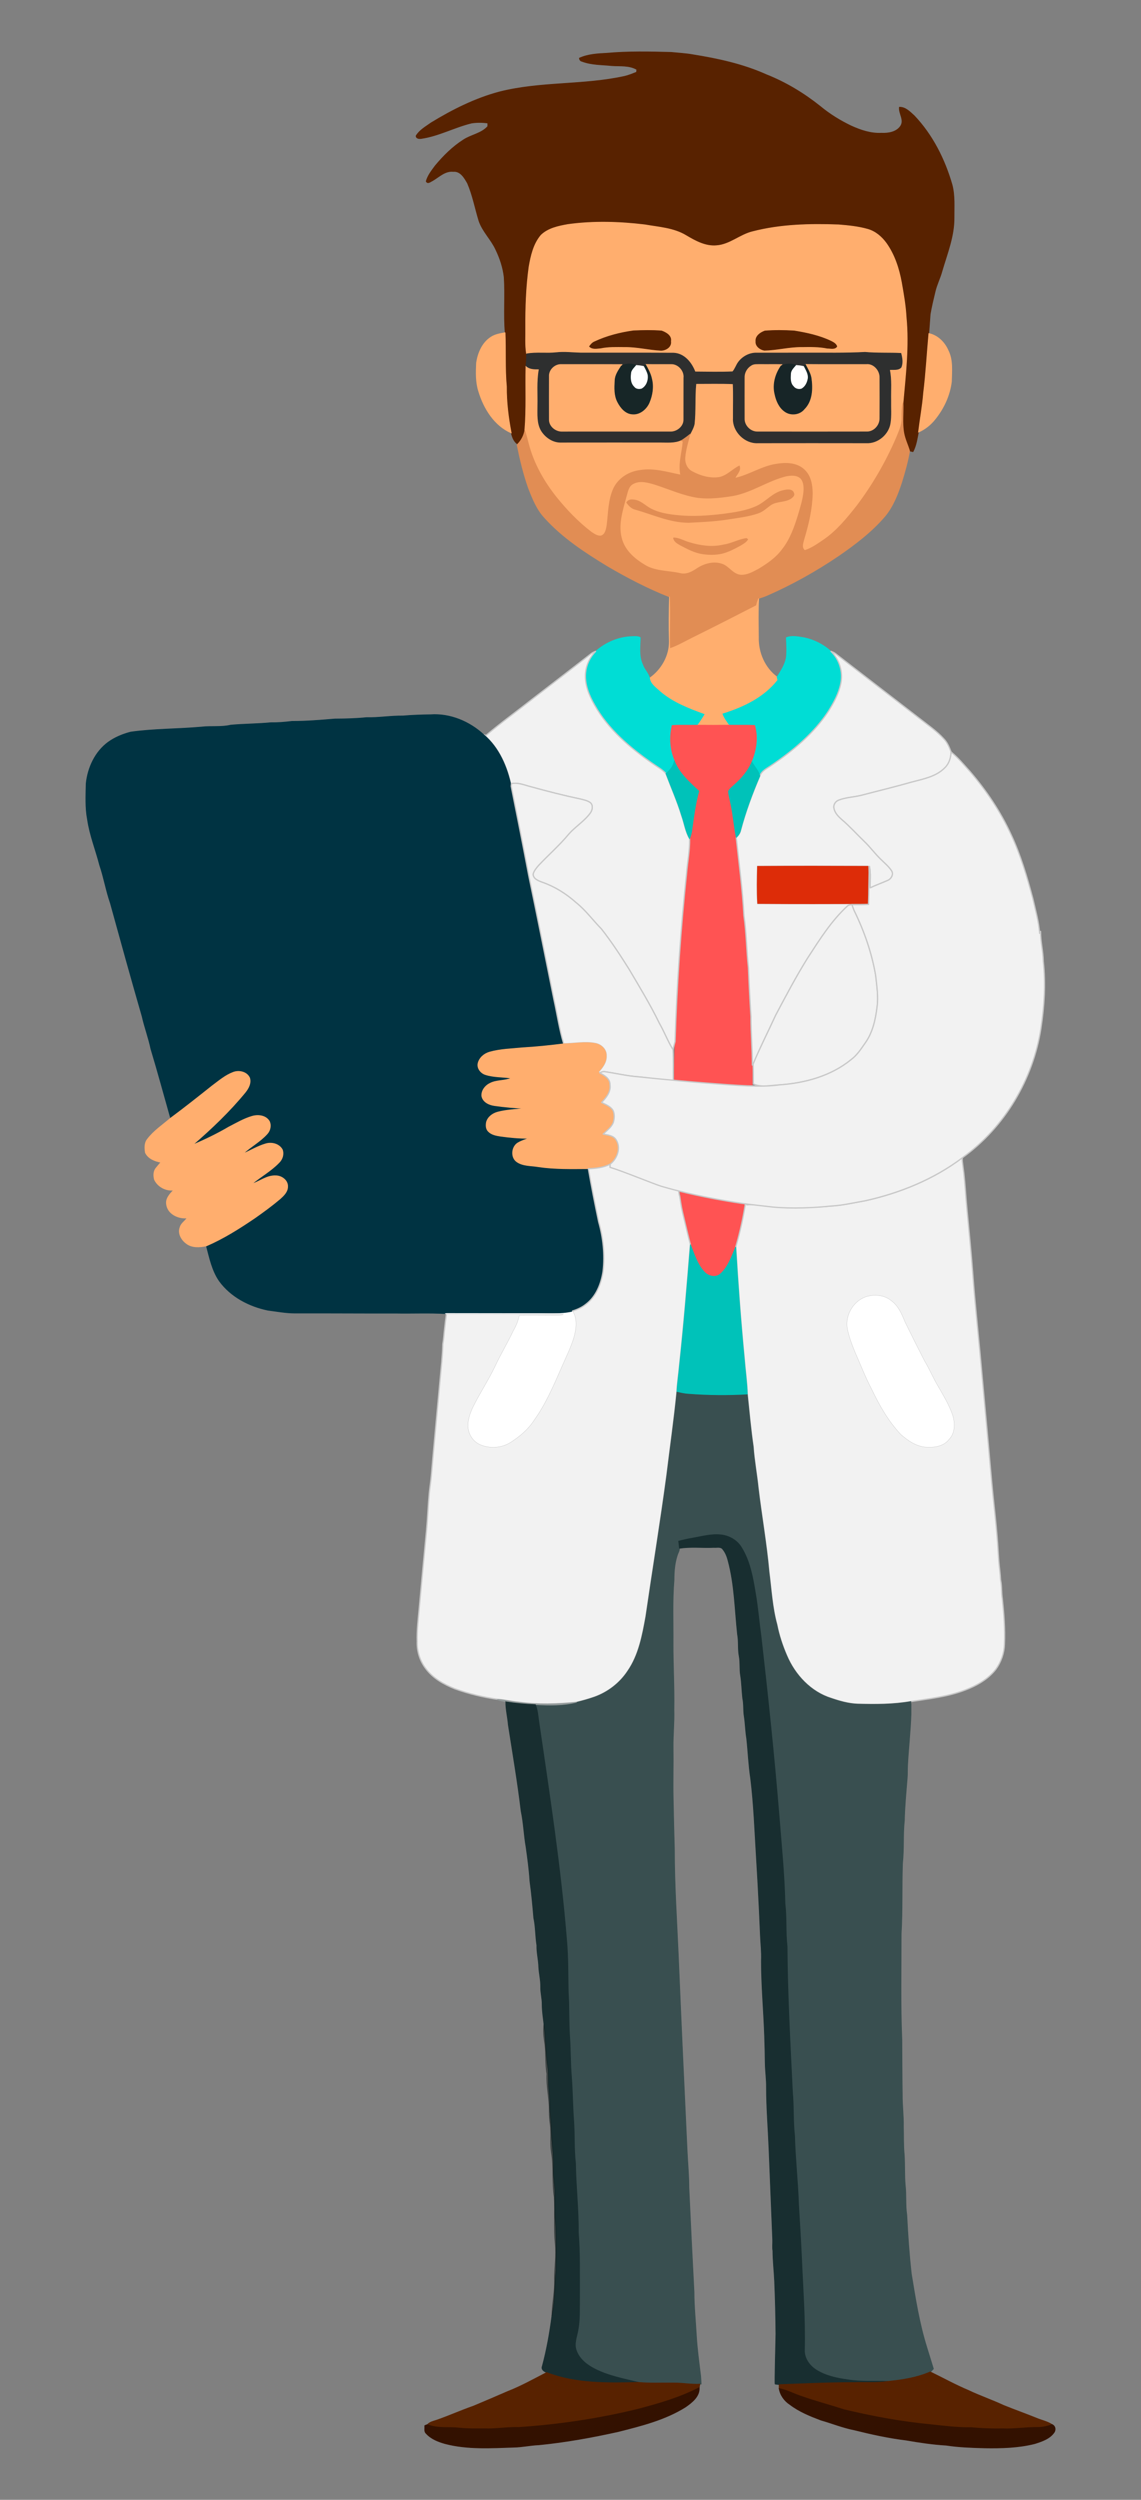
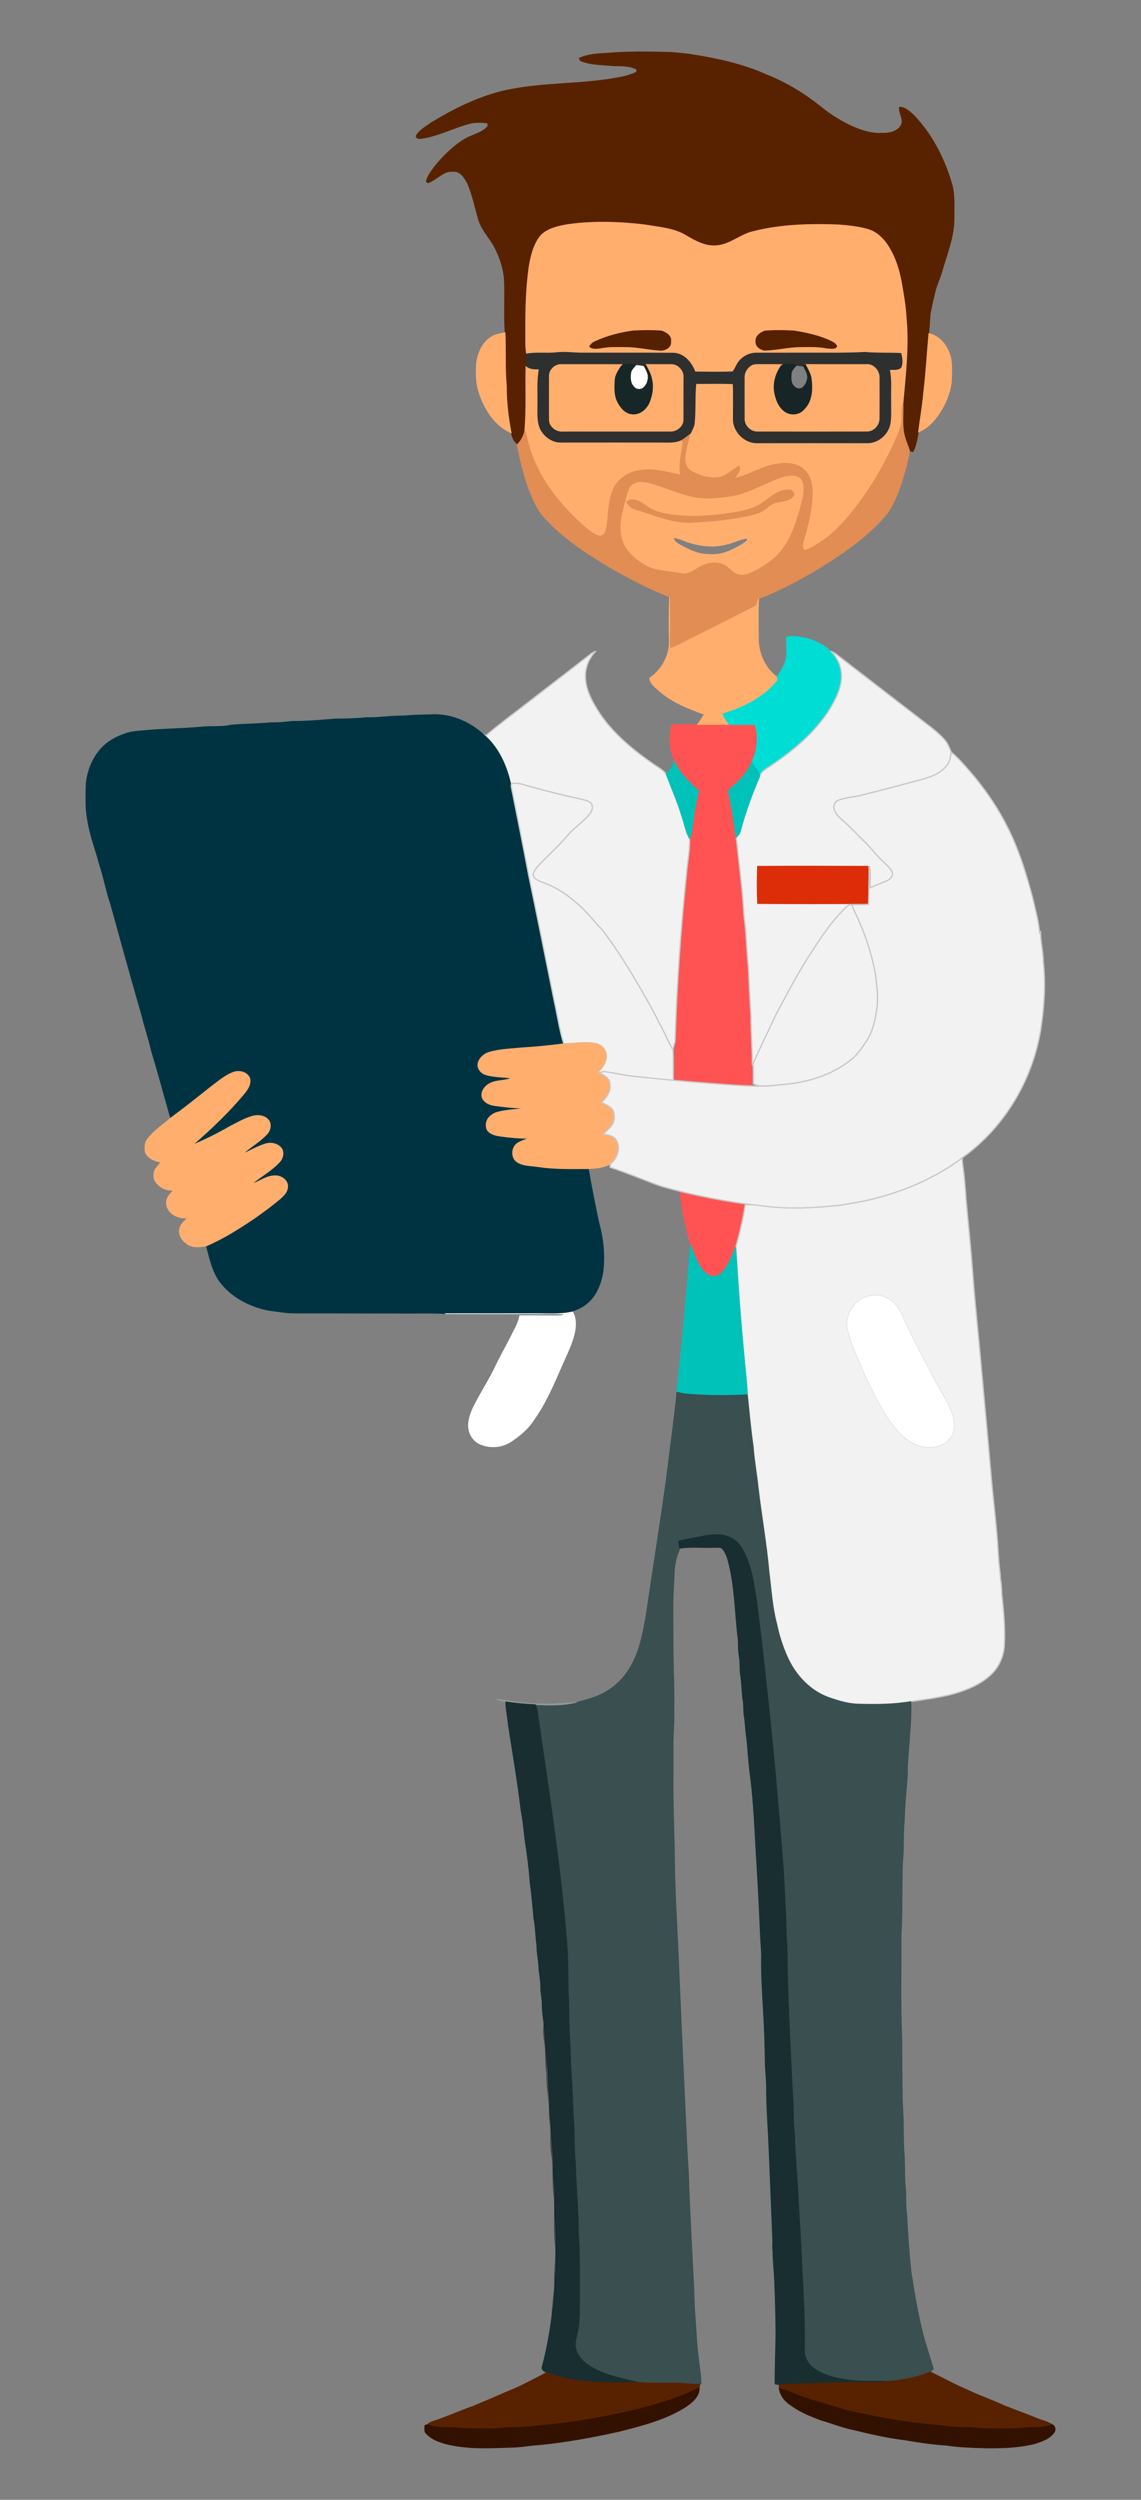
<svg xmlns="http://www.w3.org/2000/svg" xmlns:ns1="http://www.inkscape.org/namespaces/inkscape" xmlns:ns2="http://sodipodi.sourceforge.net/DTD/sodipodi-0.dtd" version="1.1" id="Layer_1" x="0px" y="0px" viewBox="-53 -32 906 1984" enable-background="new -53 -32 906 1984" xml:space="preserve" ns1:version="0.91 r13725" ns2:docname="Doctor-Holding-Clipboard fixed arm.svg">
  <rect x="-53" y="-32" width="906" height="1984" fill="#808080" stroke="none" />
  <defs id="defs103" />
  <ns2:namedview pagecolor="#ffffff" bordercolor="#666666" borderopacity="1" objecttolerance="10" gridtolerance="10" guidetolerance="10" ns1:pageopacity="0" ns1:pageshadow="2" ns1:window-width="1536" ns1:window-height="801" id="namedview101" showgrid="false" ns1:zoom="0.33644597" ns1:cx="-90.829549" ns1:cy="1187.4835" ns1:window-x="-8" ns1:window-y="-8" ns1:window-maximized="1" ns1:current-layer="Layer_1" />
  <path style="fill:#582200;stroke:#582200;stroke-width:0.5" ns1:connector-curvature="0" id="path5" d="m 428.866,10.236 c 16.97,-1.53 34.05,-1.16 51.07,-0.7 5.71,0.59 11.46,0.86 17.12,1.87 19.92,3.2 39.84,7.5 58.32,15.8 15.51,6.12 29.93,14.83 42.95,25.23 7.47,6.18 15.78,11.34 24.53,15.51 7.53,3.42 15.63,6.16 24.02,5.74 5.39,0.28 11.92,-0.8 15.17,-5.56 3.31,-4.89 -1.5,-9.9 -0.93,-15.05 4.89,-0.18 8.46,3.75 11.82,6.76 14.54,15.29 24.25,34.65 30.06,54.81 2.27,8.54 1.52,17.48 1.59,26.22 0.13,14.66 -5.52,28.43 -9.56,42.28 -1.49,5.55 -4.19,10.7 -5.5,16.32 -1.42,5.93 -2.86,11.87 -3.89,17.88 -0.39,5.1 -0.76,10.21 -1.11,15.32 -1.42,15.77 -2.28,31.61 -4.21,47.33 -0.82,10.4 -2.79,20.66 -4.02,31.01 -1.06,5.26 -1.75,10.71 -4.33,15.5 -0.67,-0.15 -2,-0.44 -2.67,-0.59 -1.45,-4.87 -3.78,-9.48 -4.64,-14.52 -1.36,-7.89 -0.21,-15.9 -0.57,-23.84 2,-22.49 4.66,-45.13 2.48,-67.71 -0.51,-9.32 -2.14,-18.54 -3.76,-27.72 -2.01,-10.99 -5.54,-21.92 -12.07,-31.09 -3.66,-5.06 -8.68,-9.37 -14.78,-11.09 -7.52,-2.13 -15.35,-2.9 -23.12,-3.53 -22.83,-0.84 -46.02,-0.3 -68.24,5.45 -10.06,2.44 -18.1,10.38 -28.66,11.1 -8.81,0.79 -16.82,-3.66 -24.12,-7.98 -9.87,-6 -21.67,-6.62 -32.76,-8.58 -20.26,-2.43 -40.88,-3.05 -61.14,-0.25 -7.49,1.34 -15.64,3.01 -21.29,8.49 -5.95,6.99 -8.04,16.32 -9.57,25.14 -2.22,15.93 -2.75,32.03 -2.67,48.1 0.14,7 -0.48,14.05 0.68,21 0.22,3.33 -0.27,6.65 -0.48,9.98 -0.39,16.9 0.52,33.86 -0.9,50.73 -0.77,4.14 -2.72,7.94 -5.69,10.92 -2.96,-2.04 -4.25,-5.51 -5.03,-8.87 -2.34,-12.11 -3.87,-24.42 -3.79,-36.77 -1.3,-14.26 -0.5,-28.59 -1.08,-42.88 -1.21,-14.63 0.16,-29.35 -0.79,-44 -0.87,-7.61 -3.31,-15 -6.64,-21.87 -3.65,-8.03 -10.44,-14.27 -13.34,-22.69 -3.08,-9.98 -4.97,-20.38 -9.12,-30.01 -2.42,-4.25 -5.61,-9.86 -11.32,-9.32 -6.52,-0.67 -11.29,4.34 -16.47,7.35 -1.63,0.72 -3.82,2.84 -5.03,0.43 1.27,-4.66 4.4,-8.52 7.21,-12.35 6.48,-7.77 13.75,-15.03 22.32,-20.5 6.18,-4.09 14.28,-5 19.39,-10.73 0.02,-0.89 0.01,-1.78 -0.03,-2.67 -4.29,-0.55 -8.68,-0.63 -12.95,0.07 -13.45,3.26 -25.82,10.15 -39.59,12.19 -1.73,0.28 -4.26,0.23 -4.39,-2.06 2.79,-4.64 7.74,-7.31 12.02,-10.39 16.98,-10.35 34.99,-19.4 54.29,-24.52 32.53,-8.27 66.58,-5.15 99.26,-12.35 3.29,-0.76 6.4,-2.07 9.53,-3.29 0.04,-0.54 0.12,-1.61 0.15,-2.15 -5.96,-3.47 -13.13,-2.57 -19.72,-3.01 -7.95,-0.84 -16.19,-0.55 -23.77,-3.45 -1.31,-0.22 -1.95,-1.31 -2.11,-2.53 6.82,-3.13 14.49,-3.53 21.87,-3.91 z" />
  <path style="fill:#ffae6e;stroke:#ffae6e;stroke-width:0.5" ns1:connector-curvature="0" id="path7" d="m 397.916,146.156 c 20.26,-2.8 40.88,-2.18 61.14,0.25 11.09,1.96 22.89,2.58 32.76,8.58 7.3,4.32 15.31,8.77 24.12,7.98 10.56,-0.72 18.6,-8.66 28.66,-11.1 22.22,-5.75 45.41,-6.29 68.24,-5.45 7.77,0.63 15.6,1.4 23.12,3.53 6.1,1.72 11.12,6.03 14.78,11.09 6.53,9.17 10.06,20.1 12.07,31.09 1.62,9.18 3.25,18.4 3.76,27.72 2.18,22.58 -0.48,45.22 -2.48,67.71 -1.03,4.05 -1,8.23 -0.93,12.37 0.17,5.62 -2.51,10.71 -4.5,15.8 -8.23,19.06 -18.72,37.15 -31.22,53.73 -7.9,9.98 -16.08,20.08 -26.74,27.26 -4.65,3.15 -9.29,6.47 -14.69,8.19 -3.01,-2.46 -1.26,-6.29 -0.51,-9.37 3.48,-11.59 6.28,-23.51 6.57,-35.66 -0.04,-6.68 -1.16,-14.1 -6.31,-18.88 -5.8,-5.75 -14.77,-5.9 -22.33,-4.62 -11.61,1.72 -21.5,8.77 -32.91,11.17 1.41,-3.14 5.03,-6.02 3.54,-9.76 -5.55,2.77 -9.88,7.98 -16.18,9.13 -7.39,1.04 -14.9,-1.16 -21.36,-4.67 -4.1,-2.1 -6.05,-6.9 -5.61,-11.34 0.5,-6.19 2.48,-12.14 3.88,-18.16 1.34,-2.67 2.9,-5.3 3.5,-8.26 1.15,-10.64 0.26,-21.4 1.33,-32.04 9.83,0.03 19.67,-0.25 29.49,0.17 0.44,9.1 0.07,18.21 0.15,27.32 -0.6,10.42 9.17,20.14 19.57,19.58 28.7,-0.05 57.4,-0.05 86.11,0 9.11,0.46 17.73,-6.95 18.97,-15.93 0.89,-5.86 0.31,-11.81 0.45,-17.7 -0.2,-8.17 0.69,-16.43 -1.03,-24.48 3.03,-0.37 7.01,0.64 9.22,-1.97 1.44,-3.49 0.76,-7.47 -0.18,-11.01 -9.5,-0.49 -19.01,0.04 -28.49,-0.84 -15.65,0.86 -31.33,0.48 -47,0.55 -13.01,-0.04 -26.03,0.1 -39.03,0.03 -5.63,-0.16 -11.1,2.75 -14.46,7.2 -1.8,2.4 -2.61,5.42 -4.61,7.68 -9.94,0.45 -19.92,0.17 -29.87,0.1 -2.75,-7.33 -8.62,-14.55 -17.02,-14.92 -24.67,-0.14 -49.34,-0.08 -74.01,-0.09 -6.34,-0.15 -12.68,-0.99 -19.01,-0.28 -7.91,0.92 -15.94,-0.45 -23.8,1.03 -1.16,-6.95 -0.54,-14 -0.68,-21 -0.08,-16.07 0.45,-32.17 2.67,-48.1 1.53,-8.82 3.62,-18.15 9.57,-25.14 5.65,-5.48 13.8,-7.15 21.29,-8.49 m 21.25,93.08 c -1.78,0.71 -3,2.21 -4.1,3.7 2.31,2.39 5.87,1.53 8.82,1.31 6.24,-1.3 12.64,-1.07 18.97,-1.02 9.77,-0.15 19.32,2.35 29.04,2.84 3.88,-0.04 8.37,-2.8 7.66,-7.22 0.82,-4.41 -3.72,-6.91 -7.2,-8.19 -7.44,-0.61 -14.95,-0.43 -22.41,-0.11 -10.58,1.48 -21.07,4.15 -30.78,8.69 m 135.24,-8.57 c -3.51,1.2 -7.64,4.02 -7.21,8.23 -0.4,3.76 3.34,6.53 6.7,7.1 10.05,-0.19 19.91,-2.91 29.99,-2.77 6.67,-0.11 13.39,-0.2 19.96,1.13 2.47,-0.04 6.08,1.11 7.64,-1.42 -0.67,-2.08 -2.75,-3.16 -4.55,-4.1 -9.21,-4.42 -19.3,-6.57 -29.33,-8.21 -7.71,-0.47 -15.5,-0.56 -23.2,0.04 z" />
  <path style="fill:#562100;stroke:#562100;stroke-width:0.5" ns1:connector-curvature="0" id="path9" d="m 419.166,239.236 c 9.71,-4.54 20.2,-7.21 30.78,-8.69 7.46,-0.32 14.97,-0.5 22.41,0.11 3.48,1.28 8.02,3.78 7.2,8.19 0.71,4.42 -3.78,7.18 -7.66,7.22 -9.72,-0.49 -19.27,-2.99 -29.04,-2.84 -6.33,-0.05 -12.73,-0.28 -18.97,1.02 -2.95,0.22 -6.51,1.08 -8.82,-1.31 1.1,-1.49 2.32,-2.99 4.1,-3.7 z" />
  <path style="fill:#562100;stroke:#562100;stroke-width:0.5" ns1:connector-curvature="0" id="path11" d="m 554.406,230.666 c 7.7,-0.6 15.49,-0.51 23.2,-0.04 10.03,1.64 20.12,3.79 29.33,8.21 1.8,0.94 3.88,2.02 4.55,4.1 -1.56,2.53 -5.17,1.38 -7.64,1.42 -6.57,-1.33 -13.29,-1.24 -19.96,-1.13 -10.08,-0.14 -19.94,2.58 -29.99,2.77 -3.36,-0.57 -7.1,-3.34 -6.7,-7.1 -0.43,-4.21 3.7,-7.03 7.21,-8.23 z" />
  <path style="fill:#ffae6e;stroke:#ffae6e;stroke-width:0.5" ns1:connector-curvature="0" id="path13" d="m 348.096,231.996 c 0.58,14.29 -0.22,28.62 1.08,42.88 -0.08,12.35 1.45,24.66 3.79,36.77 -13.4,-5.88 -21.73,-19.34 -25.84,-32.89 -2.41,-7.38 -2.13,-15.23 -1.78,-22.88 1.17,-7.75 4.6,-15.84 11.41,-20.25 3.35,-2.3 7.45,-2.86 11.34,-3.63 z" />
  <path style="fill:#ffae6e;stroke:#ffae6e;stroke-width:0.5" ns1:connector-curvature="0" id="path15" d="m 680.316,279.996 c 1.93,-15.72 2.79,-31.56 4.21,-47.33 7.04,1.5 12.49,6.98 15.32,13.42 3.9,7.66 2.81,16.5 2.67,24.78 -1.32,10.9 -6.11,21.28 -13,29.79 -3.47,4.46 -8.05,8.05 -13.22,10.35 1.23,-10.35 3.2,-20.61 4.02,-31.01 z" />
  <path style="fill:#2e2f2f;stroke:#2e2f2f;stroke-width:0.5" ns1:connector-curvature="0" id="path17" d="m 365.066,248.886 c 7.86,-1.48 15.89,-0.11 23.8,-1.03 6.33,-0.71 12.67,0.13 19.01,0.28 24.67,0.01 49.34,-0.05 74.01,0.09 8.4,0.37 14.27,7.59 17.02,14.92 9.95,0.07 19.93,0.35 29.87,-0.1 2,-2.26 2.81,-5.28 4.61,-7.68 3.36,-4.45 8.83,-7.36 14.46,-7.2 13,0.07 26.02,-0.07 39.03,-0.03 15.67,-0.07 31.35,0.31 47,-0.55 9.48,0.88 18.99,0.35 28.49,0.84 0.94,3.54 1.62,7.52 0.18,11.01 -2.21,2.61 -6.19,1.6 -9.22,1.97 1.72,8.05 0.83,16.31 1.03,24.48 -0.14,5.89 0.44,11.84 -0.45,17.7 -1.24,8.98 -9.86,16.39 -18.97,15.93 -28.71,-0.05 -57.41,-0.05 -86.11,0 -10.4,0.56 -20.17,-9.16 -19.57,-19.58 -0.08,-9.11 0.29,-18.22 -0.15,-27.32 -9.82,-0.42 -19.66,-0.14 -29.49,-0.17 -1.07,10.64 -0.18,21.4 -1.33,32.04 -0.6,2.96 -2.16,5.59 -3.5,8.26 -2.16,1.77 -4.42,3.43 -6.78,4.92 -5.37,2.53 -11.39,1.76 -17.13,1.82 -26.02,0 -52.05,-0.03 -78.07,0.02 -6.63,0.3 -12.83,-3.8 -16.28,-9.26 -3.71,-6.11 -2.99,-13.52 -3.01,-20.36 0.22,-9.49 -0.67,-19.07 1.01,-28.48 -3.5,0.02 -7.22,0 -9.94,-2.54 0.21,-3.33 0.7,-6.65 0.48,-9.98 m 18.1,17.98 c -0.04,11.35 -0.05,22.7 0,34.05 -0.15,5.5 5.41,9.77 10.68,9.36 28.35,0.01 56.71,0.02 85.05,-0.01 5.22,0.34 10.73,-3.92 10.57,-9.36 0.04,-11.02 -0.03,-22.04 0.03,-33.06 0.62,-5.32 -4.22,-10.76 -9.59,-10.56 -6.8,-0.07 -13.6,0.05 -20.4,-0.07 -0.49,0.52 -0.97,1.05 -1.45,1.58 -1.89,-0.44 -3.82,-0.66 -5.75,-0.8 -3.69,-1.67 -8.49,-1.62 -11.98,0.54 0.14,-0.31 0.44,-0.93 0.58,-1.24 -16.02,-0.05 -32.05,-0.02 -48.07,-0.01 -5.16,-0.31 -10.04,4.35 -9.67,9.58 m 160.3,-8.38 c -3.15,1.98 -5.15,5.62 -4.97,9.36 -0.01,10.69 -0.03,21.39 0.01,32.08 -0.31,5.59 4.74,10.64 10.34,10.33 28.69,0.03 57.38,0.06 86.07,-0.01 5.61,0.3 10.34,-4.81 10.22,-10.31 0.08,-10.69 0.05,-21.4 0.01,-32.09 0.27,-5.46 -4.54,-11.14 -10.2,-10.58 -16.16,-0.02 -32.32,0.09 -48.47,-0.06 -0.47,0.54 -0.93,1.08 -1.39,1.63 -1.9,-0.5 -3.85,-0.7 -5.79,-0.84 -3.75,-1.78 -8.42,-1.38 -12.09,0.39 0.17,-0.27 0.51,-0.8 0.68,-1.06 -5.68,-0.16 -11.36,0.01 -17.03,-0.08 -2.48,0.11 -5.26,-0.34 -7.39,1.24 z" />
  <path style="fill:#ffae6e;stroke:#ffae6e;stroke-width:0.5" ns1:connector-curvature="0" id="path19" d="m 383.166,266.866 c -0.37,-5.23 4.51,-9.89 9.67,-9.58 16.02,-0.01 32.05,-0.04 48.07,0.01 -0.14,0.31 -0.44,0.93 -0.58,1.24 -2.23,3.48 -4.82,7.05 -4.98,11.35 -0.32,5.81 -0.69,12.03 2.19,17.33 2.29,4.4 6.09,9 11.4,9.37 5.92,0.66 11.21,-3.77 13.5,-8.93 2.56,-5.96 3.62,-12.75 1.98,-19.1 -0.85,-4.08 -2.91,-7.74 -4.91,-11.34 6.8,0.12 13.6,0 20.4,0.07 5.37,-0.2 10.21,5.24 9.59,10.56 -0.06,11.02 0.01,22.04 -0.03,33.06 0.16,5.44 -5.35,9.7 -10.57,9.36 -28.34,0.03 -56.7,0.02 -85.05,0.01 -5.27,0.41 -10.83,-3.86 -10.68,-9.36 -0.05,-11.35 -0.04,-22.7 0,-34.05 z" />
  <path style="fill:#172627;stroke:#172627;stroke-width:0.5" ns1:connector-curvature="0" id="path21" d="m 440.326,258.536 c 3.49,-2.16 8.29,-2.21 11.98,-0.54 -1.38,1.67 -3.09,3.21 -3.82,5.31 -0.64,3.92 -0.78,8.6 2.38,11.55 1.25,1.71 3.52,1.82 5.42,1.37 3.65,-1.92 5.27,-6.41 4.8,-10.34 -0.48,-2.56 -1.85,-4.81 -3.03,-7.09 0.48,-0.53 0.96,-1.06 1.45,-1.58 2,3.6 4.06,7.26 4.91,11.34 1.64,6.35 0.58,13.14 -1.98,19.1 -2.29,5.16 -7.58,9.59 -13.5,8.93 -5.31,-0.37 -9.11,-4.97 -11.4,-9.37 -2.88,-5.3 -2.51,-11.52 -2.19,-17.33 0.16,-4.3 2.75,-7.87 4.98,-11.35 z" />
  <path style="fill:#ffae6e;stroke:#ffae6e;stroke-width:0.5" ns1:connector-curvature="0" id="path23" d="m 543.466,258.486 c 2.13,-1.58 4.91,-1.13 7.39,-1.24 5.67,0.09 11.35,-0.08 17.03,0.08 -0.17,0.26 -0.51,0.79 -0.68,1.06 -4.42,6.35 -6.78,14.48 -4.97,22.14 1.07,5.31 3.36,10.85 7.95,14.04 4.65,3.37 11.78,2.62 15.4,-1.95 6.46,-6.43 6.69,-16.25 5.49,-24.71 -0.72,-3.87 -2.84,-7.25 -4.6,-10.7 16.15,0.15 32.31,0.04 48.47,0.06 5.66,-0.56 10.47,5.12 10.2,10.58 0.04,10.69 0.07,21.4 -0.01,32.09 0.12,5.5 -4.61,10.61 -10.22,10.31 -28.69,0.07 -57.38,0.04 -86.07,0.01 -5.6,0.31 -10.65,-4.74 -10.34,-10.33 -0.04,-10.69 -0.02,-21.39 -0.01,-32.08 -0.18,-3.74 1.82,-7.38 4.97,-9.36 z" />
  <path style="fill:#172527;stroke:#172527;stroke-width:0.5" ns1:connector-curvature="0" id="path25" d="m 567.206,258.386 c 3.67,-1.77 8.34,-2.17 12.09,-0.39 -1.72,2.06 -4.07,4.08 -4.04,7 -0.16,3.2 -0.42,6.97 2.11,9.41 1.35,1.86 3.75,2.44 5.92,1.83 2.99,-1.66 4.51,-5.08 4.94,-8.34 0.21,-3.32 -1.76,-6.2 -3.14,-9.06 0.46,-0.55 0.92,-1.09 1.39,-1.63 1.76,3.45 3.88,6.83 4.6,10.7 1.2,8.46 0.97,18.28 -5.49,24.71 -3.62,4.57 -10.75,5.32 -15.4,1.95 -4.59,-3.19 -6.88,-8.73 -7.95,-14.04 -1.81,-7.66 0.55,-15.79 4.97,-22.14 z" />
  <path style="fill:#ffffff;stroke:#ffffff;stroke-width:0.5" ns1:connector-curvature="0" id="path27" d="m 452.306,257.996 c 1.93,0.14 3.86,0.36 5.75,0.8 1.18,2.28 2.55,4.53 3.03,7.09 0.47,3.93 -1.15,8.42 -4.8,10.34 -1.9,0.45 -4.17,0.34 -5.42,-1.37 -3.16,-2.95 -3.02,-7.63 -2.38,-11.55 0.73,-2.1 2.44,-3.64 3.82,-5.31 z" />
-   <path style="fill:#ffffff;stroke:#ffffff;stroke-width:0.5" ns1:connector-curvature="0" id="path29" d="m 579.296,257.996 c 1.94,0.14 3.89,0.34 5.79,0.84 1.38,2.86 3.35,5.74 3.14,9.06 -0.43,3.26 -1.95,6.68 -4.94,8.34 -2.17,0.61 -4.57,0.03 -5.92,-1.83 -2.53,-2.44 -2.27,-6.21 -2.11,-9.41 -0.03,-2.92 2.32,-4.94 4.04,-7 z" />
  <path style="fill:#ffae6e;stroke:#ffae6e;stroke-width:0.5" ns1:connector-curvature="0" id="path31" d="m 363.686,309.596 c 1.42,-16.87 0.51,-33.83 0.9,-50.73 2.72,2.54 6.44,2.56 9.94,2.54 -1.68,9.41 -0.79,18.99 -1.01,28.48 0.02,6.84 -0.7,14.25 3.01,20.36 3.45,5.46 9.65,9.56 16.28,9.26 26.02,-0.05 52.05,-0.02 78.07,-0.02 5.74,-0.06 11.76,0.71 17.13,-1.82 0.34,0.16 1.02,0.47 1.36,0.62 -0.67,8.91 -3.8,17.7 -1.89,26.7 -10.6,-2.14 -21.32,-5.49 -32.25,-3.67 -8.65,1.02 -16.92,6.13 -20.83,14.04 -4.36,9.23 -4.17,19.63 -5.43,29.55 -0.56,3.09 -1.15,7.22 -4.6,8.38 -2.94,0.5 -5.59,-1.47 -7.92,-3 -10.33,-7.88 -19.38,-17.33 -27.54,-27.42 -10.07,-12.58 -18.23,-26.95 -22.28,-42.64 -0.87,-3.57 -1.87,-7.11 -2.94,-10.63 z" />
  <path style="fill:#e18d54;stroke:#e18d54;stroke-width:0.5" ns1:connector-curvature="0" id="path33" d="m 663.156,299.926 c -0.07,-4.14 -0.1,-8.32 0.93,-12.37 0.36,7.94 -0.79,15.95 0.57,23.84 0.86,5.04 3.19,9.65 4.64,14.52 -1.43,8.38 -3.76,16.66 -6.28,24.79 -3.12,9.55 -6.86,19.17 -13.33,27 -10.65,12.47 -23.83,22.43 -37.27,31.68 -17.73,11.97 -36.49,22.45 -56.09,31.05 -2.22,0.98 -4.53,1.75 -6.84,2.48 -0.87,1.8 -1.39,3.73 -1.85,5.67 -16.53,8.53 -33.13,16.93 -49.79,25.2 -6.3,3.07 -12.35,6.71 -18.99,9.02 -0.47,-13.68 0.41,-27.4 -0.31,-41.09 -17.02,-6.73 -33.32,-15.2 -49.1,-24.45 -17.87,-10.87 -35.69,-22.51 -49.81,-38.14 -6.35,-6.69 -9.77,-15.41 -13.07,-23.85 -3.91,-11.12 -6.67,-22.63 -8.99,-34.17 l 0.42,-0.59 c 2.97,-2.98 4.92,-6.78 5.69,-10.92 1.07,3.52 2.07,7.06 2.94,10.63 4.05,15.69 12.21,30.06 22.28,42.64 8.16,10.09 17.21,19.54 27.54,27.42 2.33,1.53 4.98,3.5 7.92,3 3.45,-1.16 4.04,-5.29 4.6,-8.38 1.26,-9.92 1.07,-20.32 5.43,-29.55 3.91,-7.91 12.18,-13.02 20.83,-14.04 10.93,-1.82 21.65,1.53 32.25,3.67 -1.91,-9 1.22,-17.79 1.89,-26.7 -0.34,-0.15 -1.02,-0.46 -1.36,-0.62 2.36,-1.49 4.62,-3.15 6.78,-4.92 -1.4,6.02 -3.38,11.97 -3.88,18.16 -0.44,4.44 1.51,9.24 5.61,11.34 6.46,3.51 13.97,5.71 21.36,4.67 6.3,-1.15 10.63,-6.36 16.18,-9.13 1.49,3.74 -2.13,6.62 -3.54,9.76 11.41,-2.4 21.3,-9.45 32.91,-11.17 7.56,-1.28 16.53,-1.13 22.33,4.62 5.15,4.78 6.27,12.2 6.31,18.88 -0.29,12.15 -3.09,24.07 -6.57,35.66 -0.75,3.08 -2.5,6.91 0.51,9.37 5.4,-1.72 10.04,-5.04 14.69,-8.19 10.66,-7.18 18.84,-17.28 26.74,-27.26 12.5,-16.58 22.99,-34.67 31.22,-53.73 1.99,-5.09 4.67,-10.18 4.5,-15.8 m -91.91,46.38 c -14.65,3.66 -27.39,12.97 -42.37,15.64 -9.11,1.41 -18.41,2.58 -27.63,1.47 -11.92,-1.73 -22.95,-6.84 -34.35,-10.49 -5.3,-1.56 -11.46,-3.44 -16.69,-0.71 -3.99,1.82 -4.41,6.63 -5.6,10.32 -2.89,10.95 -6.84,22.64 -3.23,33.91 2.73,8.69 9.98,14.85 17.52,19.42 8.41,5.32 18.78,4.6 28.17,6.73 4.99,1.3 9.53,-1.31 13.5,-4 5.78,-3.71 13.25,-5.7 19.92,-3.36 5.48,1.78 8.49,7.96 14.46,8.67 5.16,0.38 9.86,-2.38 14.26,-4.71 6.89,-4.16 13.74,-8.84 18.56,-15.42 6.32,-7.96 9.71,-17.72 12.67,-27.31 1.77,-6.11 3.79,-12.23 4.33,-18.6 0.17,-3.31 0.07,-7.06 -2.16,-9.72 -2.96,-2.98 -7.59,-2.55 -11.36,-1.84 z" />
  <path style="fill:#ffae6e;stroke:#ffae6e;stroke-width:0.5" ns1:connector-curvature="0" id="path35" d="m 571.246,346.306 c 3.77,-0.71 8.4,-1.14 11.36,1.84 2.23,2.66 2.33,6.41 2.16,9.72 -0.54,6.37 -2.56,12.49 -4.33,18.6 -2.96,9.59 -6.35,19.35 -12.67,27.31 -4.82,6.58 -11.67,11.26 -18.56,15.42 -4.4,2.33 -9.1,5.09 -14.26,4.71 -5.97,-0.71 -8.98,-6.89 -14.46,-8.67 -6.67,-2.34 -14.14,-0.35 -19.92,3.36 -3.97,2.69 -8.51,5.3 -13.5,4 -9.39,-2.13 -19.76,-1.41 -28.17,-6.73 -7.54,-4.57 -14.79,-10.73 -17.52,-19.42 -3.61,-11.27 0.34,-22.96 3.23,-33.91 1.19,-3.69 1.61,-8.5 5.6,-10.32 5.23,-2.73 11.39,-0.85 16.69,0.71 11.4,3.65 22.43,8.76 34.35,10.49 9.22,1.11 18.52,-0.06 27.63,-1.47 14.98,-2.67 27.72,-11.98 42.37,-15.64 m -2,10.93 c -8.46,1.66 -13.87,9.04 -21.43,12.54 -8.42,3.86 -17.73,5.09 -26.83,6.32 -11.97,1.4 -24.1,2.28 -36.12,0.99 -7.18,-0.73 -14.52,-1.85 -21,-5.2 -4.65,-2.42 -8.46,-6.9 -14.02,-7.17 -2.08,-0.39 -4.16,0.28 -5.29,2.11 1.76,2.41 3.88,4.75 6.92,5.44 13.99,3.93 27.61,10.42 42.4,10.38 10.4,-0.49 20.82,-0.98 31.12,-2.58 8.12,-1.29 16.39,-2.19 24.2,-4.91 3.69,-1.28 6.48,-4.09 9.6,-6.31 4.91,-3.49 11.67,-2.02 16.56,-5.52 1.09,-0.92 2.75,-2.27 1.9,-3.87 -0.98,-3.47 -5.31,-2.86 -8.01,-2.22 m -87.47,37.62 c 0.34,2.91 3.12,4.39 5.4,5.72 5.67,2.99 11.47,6.1 17.91,7.02 5.03,0.7 10.21,0.73 15.19,-0.37 5.17,-1.3 9.93,-3.81 14.58,-6.36 2.15,-1.33 4.58,-2.55 5.88,-4.82 -0.25,-0.18 -0.76,-0.53 -1.02,-0.71 -6.28,0.81 -11.92,4.25 -18.22,5.12 -9.06,2.14 -18.49,0.79 -27.27,-1.89 -4.17,-1.19 -8.01,-3.65 -12.45,-3.71 z" />
  <path style="fill:#e18d54;stroke:#e18d54;stroke-width:0.5" ns1:connector-curvature="0" id="path37" d="m 569.246,357.236 c 2.7,-0.64 7.03,-1.25 8.01,2.22 0.85,1.6 -0.81,2.95 -1.9,3.87 -4.89,3.5 -11.65,2.03 -16.56,5.52 -3.12,2.22 -5.91,5.03 -9.6,6.31 -7.81,2.72 -16.08,3.62 -24.2,4.91 -10.3,1.6 -20.72,2.09 -31.12,2.58 -14.79,0.04 -28.41,-6.45 -42.4,-10.38 -3.04,-0.69 -5.16,-3.03 -6.92,-5.44 1.13,-1.83 3.21,-2.5 5.29,-2.11 5.56,0.27 9.37,4.75 14.02,7.17 6.48,3.35 13.82,4.47 21,5.2 12.02,1.29 24.15,0.41 36.12,-0.99 9.1,-1.23 18.41,-2.46 26.83,-6.32 7.56,-3.5 12.97,-10.88 21.43,-12.54 z" />
-   <path style="fill:#e18d54;stroke:#e18d54;stroke-width:0.5" ns1:connector-curvature="0" id="path39" d="m 481.776,394.856 c 4.44,0.06 8.28,2.52 12.45,3.71 8.78,2.68 18.21,4.03 27.27,1.89 6.3,-0.87 11.94,-4.31 18.22,-5.12 0.26,0.18 0.77,0.53 1.02,0.71 -1.3,2.27 -3.73,3.49 -5.88,4.82 -4.65,2.55 -9.41,5.06 -14.58,6.36 -4.98,1.1 -10.16,1.07 -15.19,0.37 -6.44,-0.92 -12.24,-4.03 -17.91,-7.02 -2.28,-1.33 -5.06,-2.81 -5.4,-5.72 z" />
  <path style="fill:#ff5353;stroke:#ff5353;stroke-width:0.5" ns1:connector-curvature="0" id="path53" d="m 480.296,543.286 c 6.82,-0.49 13.65,-0.1 20.48,-0.26 8.41,0.09 16.82,0.08 25.22,-0.02 6.86,0.15 13.73,-0.12 20.58,0.19 3.03,9.75 1.47,20.28 -2.49,29.51 -3.02,6.93 -7.9,12.88 -13.54,17.85 -1.79,1.71 -3.91,3.18 -5.16,5.36 0.16,2.65 0.87,5.22 1.42,7.82 2.23,9.53 2.87,19.35 4.79,28.95 2.19,20.61 5.02,41.19 6.1,61.91 2.01,13.73 2.07,27.64 3.58,41.42 0.52,12.95 1.17,25.9 2.02,38.84 -0.06,12.82 1.14,25.59 1.09,38.41 -0.24,15.2 0.17,30.42 -0.33,45.62 -0.85,8.8 -0.4,17.68 -1.48,26.47 -0.67,11.82 -1.69,23.59 -3.32,35.32 -1.77,12.49 -4.53,24.81 -8.02,36.93 -3.34,7.47 -5.89,15.89 -12.23,21.46 -3.76,3.32 -9.59,1.89 -12.73,-1.56 -5.68,-6.05 -8.04,-14.26 -11.08,-21.79 -1.75,-6.67 -3.32,-13.39 -4.91,-20.1 -2.26,-9.46 -2.91,-19.19 -4.38,-28.77 -3.18,-37.32 -4.32,-74.83 -2.86,-112.25 1.37,-44.59 4.47,-89.12 9.14,-133.48 0.75,-9.16 2.61,-18.24 2.4,-27.47 0.8,-2.16 1.53,-4.37 1.78,-6.67 1.43,-10.44 2.79,-20.93 5.56,-31.12 -7.6,-7.04 -15.69,-14.17 -19.51,-24.1 -3.89,-8.88 -4.42,-19.12 -2.12,-28.47 z" />
  <path style="fill:#ffae6e;stroke:#ffae6e;stroke-width:0.5" ns1:connector-curvature="0" id="path41" d="m 478.546,441.716 c 0.72,13.69 -0.16,27.41 0.31,41.09 6.64,-2.31 12.69,-5.95 18.99,-9.02 16.66,-8.27 33.26,-16.67 49.79,-25.2 0.46,-1.94 0.98,-3.87 1.85,-5.67 -0.6,10.3 -0.3,20.64 -0.23,30.96 -0.34,11.97 4.96,24.29 14.73,31.44 0.21,0.81 0.44,1.63 0.66,2.45 -10.78,13.87 -27.26,21.71 -43.68,26.81 1.12,3.11 3.13,5.76 5.03,8.43 -8.4,0.1 -16.81,0.11 -25.22,0.02 1.92,-2.61 3.71,-5.3 5.35,-8.09 -12.42,-4.52 -25.05,-9.37 -35.19,-18.14 -3.19,-3.05 -7.61,-5.8 -8.14,-10.58 9.44,-6.5 15.88,-17.77 15.64,-29.35 -0.35,-11.72 -0.21,-23.45 0.11,-35.15 z" />
-   <path style="fill:#00ddd5;stroke:#00ddd5;stroke-width:0.5" ns1:connector-curvature="0" id="path43" d="m 419.936,484.976 c 7.94,-7.05 18.3,-11.49 28.96,-11.78 2.19,-0.06 4.52,-0.32 6.54,0.77 -0.13,7.17 -1.32,14.76 1.84,21.5 1.28,3.87 4.6,6.76 5.52,10.75 0.53,4.78 4.95,7.53 8.14,10.58 10.14,8.77 22.77,13.62 35.19,18.14 -1.64,2.79 -3.43,5.48 -5.35,8.09 -6.83,0.16 -13.66,-0.23 -20.48,0.26 -2.3,9.35 -1.77,19.59 2.12,28.47 -0.61,4.27 -3.45,7.54 -6.64,10.2 -3.02,-3.42 -7.15,-5.52 -10.81,-8.15 -17.83,-12.46 -35.03,-27 -45.8,-46.24 -4.47,-7.7 -8.03,-16.5 -7.21,-25.56 0.62,-6.38 3.46,-12.49 7.98,-17.03 z" />
  <path style="fill:#00ddd5;stroke:#00ddd5;stroke-width:0.5" ns1:connector-curvature="0" id="path45" d="m 571.336,474.056 c 4.47,-1.83 9.61,-0.66 14.23,0.07 7.9,1.68 15.26,5.42 21.26,10.83 6.72,6.4 9.71,16.37 7.8,25.43 -1.57,8.07 -5.66,15.36 -9.96,22.26 -11.57,17.51 -27.98,31.15 -45.22,42.81 -3.36,2.38 -7.66,4.22 -9.11,8.4 -0.93,-4.3 -4.3,-7.35 -6.25,-11.15 3.96,-9.23 5.52,-19.76 2.49,-29.51 -6.85,-0.31 -13.72,-0.04 -20.58,-0.19 -1.9,-2.67 -3.91,-5.32 -5.03,-8.43 16.42,-5.1 32.9,-12.94 43.68,-26.81 -0.22,-0.82 -0.45,-1.64 -0.66,-2.45 3.08,-4.8 6.3,-9.71 7.35,-15.42 0.59,-5.26 0.23,-10.57 0,-15.84 z" />
  <path style="fill:#f2f2f2;stroke:#c8c8c8;stroke-width:1;stroke-opacity:1;stroke-linecap:round;stroke-linejoin:round;stroke-miterlimit:4;stroke-dasharray:none" ns1:connector-curvature="0" id="path47" d="m 416.016,487.076 c 1.17,-0.92 2.5,-1.63 3.92,-2.1 -4.52,4.54 -7.36,10.65 -7.98,17.03 -0.82,9.06 2.74,17.86 7.21,25.56 10.77,19.24 27.97,33.78 45.8,46.24 3.66,2.63 7.79,4.73 10.81,8.15 4.21,11.15 9.06,22.07 12.53,33.49 2.16,6.05 3,12.58 6.28,18.2 0.21,9.23 -1.65,18.31 -2.4,27.47 -4.67,44.36 -7.77,88.89 -9.14,133.48 -0.59,2.16 -1.21,4.33 -1.65,6.55 -4.13,-6.71 -6.89,-14.12 -10.81,-20.94 -7.19,-14.76 -15.72,-28.81 -24.08,-42.94 -6.87,-10.97 -13.98,-21.84 -21.99,-32.03 -6.79,-6.89 -12.5,-14.86 -20.13,-20.91 -7.85,-7 -16.93,-12.7 -26.89,-16.15 -3.02,-1.09 -6.91,-2.55 -7.23,-6.27 0.68,-2.8 2.63,-5.05 4.47,-7.18 7.92,-8.41 16.69,-16.03 24.05,-24.96 5.34,-5.99 12.49,-10.23 17.16,-16.85 1.53,-2.27 2.12,-5.95 -0.22,-7.89 -2.41,-1.72 -5.4,-2.27 -8.21,-2.98 -13.19,-2.75 -26.23,-6.13 -39.22,-9.7 -4.95,-1.26 -9.97,-3.53 -15.18,-2.4 -0.05,0.5 -0.16,1.5 -0.21,2.01 -3.16,-15.22 -9.64,-30.51 -21.71,-40.77 0.43,0.11 1.29,0.35 1.72,0.46 11.88,-10.08 24.55,-19.19 36.78,-28.84 15.45,-11.9 30.92,-23.77 46.32,-35.73 z" />
  <path style="fill:#f2f2f2;stroke:#c8c8c8;stroke-width:1;stroke-opacity:1;stroke-linecap:round;stroke-linejoin:round;stroke-miterlimit:4;stroke-dasharray:none" ns1:connector-curvature="0" id="path49" d="m 606.826,484.956 c 1.41,0.49 2.77,1.15 3.97,2.09 21.98,16.98 44,33.92 66,50.88 6.69,5.29 13.85,10.1 19.62,16.44 2.82,2.9 4.41,6.71 5.79,10.46 -0.18,4.58 -1.53,9.22 -4.92,12.48 -6.97,7.19 -17.26,8.97 -26.53,11.45 -13.1,3.75 -26.35,6.92 -39.53,10.38 -6.02,1.55 -12.39,1.62 -18.22,3.89 -2.58,0.91 -4.45,3.76 -3.79,6.5 0.71,3.68 3.45,6.48 6.17,8.86 6.29,5.34 11.8,11.52 17.75,17.24 4.81,4.54 8.65,9.99 13.47,14.53 2.83,2.84 6.03,5.4 8.25,8.78 2.05,2.78 -0.14,6.69 -3.02,7.84 -4.58,2.02 -9.32,3.68 -13.83,5.86 -0.26,-5.67 0.56,-11.41 -0.65,-17.01 -0.57,10.04 -0.32,20.11 -0.73,30.16 -4.37,0.23 -8.75,0.19 -13.12,0.17 -1.23,0.16 -2.59,0.19 -3.54,1.1 -12.88,11.8 -22.17,26.75 -31.63,41.27 -9.22,14.76 -17.33,30.18 -25.48,45.55 -5.89,12.92 -12.42,25.55 -17.86,38.68 l -0.61,0.71 c 0.05,-12.82 -1.15,-25.59 -1.09,-38.41 -0.85,-12.94 -1.5,-25.89 -2.02,-38.84 -1.51,-13.78 -1.57,-27.69 -3.58,-41.42 -1.08,-20.72 -3.91,-41.3 -6.1,-61.91 1.61,-1.57 3,-3.4 3.47,-5.63 3.92,-14.79 9.25,-29.16 15.27,-43.2 1.45,-4.18 5.75,-6.02 9.11,-8.4 17.24,-11.66 33.65,-25.3 45.22,-42.81 4.3,-6.9 8.39,-14.19 9.96,-22.26 1.91,-9.06 -1.08,-19.03 -7.8,-25.43 m -58.32,170.61 c -0.26,9.82 -0.49,19.71 0.11,29.52 29.19,0.25 58.39,0.15 87.58,0.07 0.46,-9.85 0.29,-19.75 0.05,-29.62 -29.24,-0.11 -58.5,-0.16 -87.74,0.03 z" />
  <path style="fill:#003342;stroke:#003342;stroke-width:0.5" ns1:connector-curvature="0" id="path51" d="m 237.856,537.516 c 9.71,0.24 19.31,-1.45 29.02,-1.31 7.32,-0.62 14.66,-0.88 22.01,-0.98 15.53,-1.08 31.04,5.46 42.31,15.96 12.07,10.26 18.55,25.55 21.71,40.77 4.71,23.46 9.39,46.93 13.84,70.45 6.89,32.92 13.42,65.91 20.1,98.88 2.6,11.7 4.28,23.63 7.77,35.12 -10.87,1.36 -21.77,2.52 -32.7,3.14 -8.71,0.88 -17.57,1.03 -26.04,3.41 -4.33,1.2 -8.28,4.48 -9.32,8.99 -0.84,4.04 2.29,7.84 6.03,8.98 6.61,2.09 13.67,1.71 20.48,2.73 -5.49,2.38 -11.88,1.35 -17.2,4.23 -3.7,1.82 -6.67,5.74 -6.32,10 0.87,4.77 5.87,7.05 10.22,7.61 8.01,1.16 16.1,1.83 24.19,2.21 -7.22,0.84 -14.57,1.02 -21.64,2.88 -3.95,1.01 -7.76,3.7 -9,7.74 -0.6,2.57 -0.56,5.72 1.49,7.67 2.52,2.6 6.28,3.24 9.71,3.77 7.42,1.04 14.91,1.74 22.42,1.67 -3.01,1.07 -6.11,2.02 -8.86,3.69 -4.99,3.19 -5.66,11.69 -0.52,15.08 4.83,3.26 11.01,2.82 16.55,3.74 13.26,2.03 26.7,1.67 40.08,1.6 2.45,14.09 5.22,28.13 8.16,42.13 3.6,12.72 5.05,26.13 3.52,39.29 -1.5,9.85 -5.48,20.07 -13.69,26.21 -3.1,2.5 -6.77,4.15 -10.56,5.29 0.02,0.18 0.07,0.52 0.09,0.69 -10.13,2.28 -20.54,1.31 -30.83,1.43 -23.39,0.08 -46.78,-0.03 -70.17,-0.01 -13.25,-0.76 -26.56,-0.09 -39.83,-0.36 -26.67,0.09 -53.34,-0.18 -80.01,-0.08 -7.12,-0.03 -14.13,-1.38 -21.16,-2.27 -14.93,-3.09 -29.5,-10.67 -38.59,-23.21 -5.71,-8.25 -7.73,-18.28 -10.26,-27.81 13.7,-5.9 26.36,-13.94 38.68,-22.3 6.81,-4.8 13.55,-9.72 19.91,-15.11 2.79,-2.52 5.95,-5.52 5.97,-9.57 0.32,-5.06 -4.87,-8.83 -9.58,-8.72 -6.97,-0.32 -12.55,4.52 -18.91,6.56 7.1,-5.88 15.33,-10.39 21.73,-17.09 2.65,-2.6 3.87,-6.62 2.56,-10.17 -2.5,-4.62 -8.55,-6.13 -13.34,-4.62 -6.3,1.85 -11.96,5.3 -17.95,7.9 6.07,-5.61 13.56,-9.54 19.12,-15.71 2.55,-2.62 3.45,-6.9 1.8,-10.2 -2.84,-4.61 -8.99,-5.29 -13.78,-3.84 -6.57,1.93 -12.5,5.48 -18.56,8.58 -9.15,5.39 -18.76,9.97 -28.51,14.15 14.93,-12.9 29.29,-26.56 41.82,-41.85 2.53,-3.17 4.73,-7.28 3.4,-11.42 -2.19,-4.78 -8.38,-6.17 -13.01,-4.41 -6.22,2.3 -11.31,6.73 -16.58,10.62 -10.97,8.71 -21.93,17.43 -33.19,25.77 -5.2,-18.33 -10.15,-36.74 -15.67,-54.99 -1.83,-8.75 -5.01,-17.12 -6.96,-25.84 -8.63,-29.85 -16.92,-59.79 -25.17,-89.74 -3.46,-9.92 -5.17,-20.34 -8.55,-30.28 -3.12,-12.07 -7.84,-23.73 -9.64,-36.11 -1.81,-9.4 -1.25,-19.05 -1.07,-28.56 1.3,-12.62 7.15,-25.29 17.57,-32.9 5.3,-3.82 11.48,-6.34 17.77,-7.99 18.63,-2.64 37.52,-2.32 56.24,-4.01 7.72,-0.92 15.59,0.29 23.21,-1.52 10.55,-0.97 21.16,-0.9 31.7,-1.92 5.68,0.09 11.32,-0.39 16.95,-1.07 11.37,0.04 22.7,-0.94 34.02,-1.88 8.35,-0.05 16.71,-0.26 25.02,-1.09 z" />
  <path style="fill:#00c2b9;stroke:#00c2b9;stroke-width:0.5" ns1:connector-curvature="0" id="path57" d="m 482.416,571.756 c 3.82,9.93 11.91,17.06 19.51,24.1 -2.77,10.19 -4.13,20.68 -5.56,31.12 -0.25,2.3 -0.98,4.51 -1.78,6.67 -3.28,-5.62 -4.12,-12.15 -6.28,-18.2 -3.47,-11.42 -8.32,-22.34 -12.53,-33.49 3.19,-2.66 6.03,-5.93 6.64,-10.2 z" />
  <path style="fill:#00c2b9;stroke:#00c2b9;stroke-width:0.5" ns1:connector-curvature="0" id="path59" d="m 530.546,590.556 c 5.64,-4.97 10.52,-10.92 13.54,-17.85 1.95,3.8 5.32,6.85 6.25,11.15 -6.02,14.04 -11.35,28.41 -15.27,43.2 -0.47,2.23 -1.86,4.06 -3.47,5.63 -1.92,-9.6 -2.56,-19.42 -4.79,-28.95 -0.55,-2.6 -1.26,-5.17 -1.42,-7.82 1.25,-2.18 3.37,-3.65 5.16,-5.36 z" />
  <path style="fill:#f2f2f2;stroke:#c8c8c8;stroke-width:1;fill-opacity:1;stroke-opacity:1;stroke-linecap:round;stroke-linejoin:round;stroke-miterlimit:4;stroke-dasharray:none" ns1:connector-curvature="0" id="path61" d="m 353.116,589.946 c 5.21,-1.13 10.23,1.14 15.18,2.4 12.99,3.57 26.03,6.95 39.22,9.7 2.81,0.71 5.8,1.26 8.21,2.98 2.34,1.94 1.75,5.62 0.22,7.89 -4.67,6.62 -11.82,10.86 -17.16,16.85 -7.36,8.93 -16.13,16.55 -24.05,24.96 -1.84,2.13 -3.79,4.38 -4.47,7.18 0.32,3.72 4.21,5.18 7.23,6.27 9.96,3.45 19.04,9.15 26.89,16.15 7.63,6.05 13.34,14.02 20.13,20.91 8.01,10.19 15.12,21.06 21.99,32.03 8.36,14.13 16.89,28.18 24.08,42.94 3.92,6.82 6.68,14.23 10.81,20.94 0.4,8.1 0.12,16.23 0.23,24.35 -9.29,0.3 -18.36,-2.23 -27.59,-2.87 -8.8,-0.6 -17.38,-2.67 -26.07,-3.97 -1.65,-0.41 -3.27,0.01 -4.67,0.9 -0.34,-0.17 -1.02,-0.51 -1.35,-0.68 3.38,-3.54 6.65,-7.83 6.39,-13 0.2,-4.95 -4.03,-8.89 -8.66,-9.7 -8.28,-1.63 -16.72,0.23 -25.06,0.23 -3.49,-11.49 -5.17,-23.42 -7.77,-35.12 -6.68,-32.97 -13.21,-65.96 -20.1,-98.88 -4.45,-23.52 -9.13,-46.99 -13.84,-70.45 0.05,-0.51 0.16,-1.51 0.21,-2.01 z" />
  <path style="fill:#dd2c08;stroke:#dd2c08;stroke-width:0.5" ns1:connector-curvature="0" id="path63" d="m 548.506,655.566 c 29.24,-0.19 58.5,-0.14 87.74,-0.03 0.24,9.87 0.41,19.77 -0.05,29.62 -29.19,0.08 -58.39,0.18 -87.58,-0.07 -0.6,-9.81 -0.37,-19.7 -0.11,-29.52 z" />
  <path style="fill:#f2f2f2;stroke:#c8c8c8;stroke-width:1;stroke-opacity:1;stroke-linecap:round;stroke-linejoin:round;stroke-miterlimit:4;stroke-dasharray:none" ns1:connector-curvature="0" id="path65" d="m 619.966,687.056 c 0.95,-0.91 2.31,-0.94 3.54,-1.1 0.52,1.57 1.05,3.16 1.72,4.7 8.02,16.31 14.06,33.69 17.11,51.63 0.86,8.3 2.24,16.69 1.08,25.04 -1.22,9.98 -3.48,20.3 -9.49,28.59 -3.23,4.68 -6.41,9.55 -11.02,13 -15.99,13.1 -36.75,18.74 -57.05,20.11 -6.87,0.27 -14.13,2.31 -20.66,-0.77 -0.07,-5.24 0.03,-10.48 -0.2,-15.7 5.44,-13.13 11.97,-25.76 17.86,-38.68 8.15,-15.37 16.26,-30.79 25.48,-45.55 9.46,-14.52 18.75,-29.47 31.63,-41.27 z" />
  <path style="fill:#ffae6e;stroke:#ffae6e;stroke-width:0.5" ns1:connector-curvature="0" id="path69" d="m 361.916,799.546 c 10.93,-0.62 21.83,-1.78 32.7,-3.14 8.34,0 16.78,-1.86 25.06,-0.23 4.63,0.81 8.86,4.75 8.66,9.7 0.26,5.17 -3.01,9.46 -6.39,13 0.33,0.17 1.01,0.51 1.35,0.68 3.69,1.91 8.2,4.49 8.07,9.29 0.85,5.71 -3,10.3 -6.66,14.12 3.34,1.77 7.42,3.14 9.26,6.73 1.12,2.95 0.92,6.36 -0.04,9.34 -1.59,3.8 -5.1,6.25 -7.97,9.04 3.62,0.75 8.05,1.04 10.22,4.51 4.11,6.37 1,14.96 -4.65,19.32 -5.32,2.79 -11.43,3.42 -17.34,3.64 -13.38,0.07 -26.82,0.43 -40.08,-1.6 -5.54,-0.92 -11.72,-0.48 -16.55,-3.74 -5.14,-3.39 -4.47,-11.89 0.52,-15.08 2.75,-1.67 5.85,-2.62 8.86,-3.69 -7.51,0.07 -15,-0.63 -22.42,-1.67 -3.43,-0.53 -7.19,-1.17 -9.71,-3.77 -2.05,-1.95 -2.09,-5.1 -1.49,-7.67 1.24,-4.04 5.05,-6.73 9,-7.74 7.07,-1.86 14.42,-2.04 21.64,-2.88 -8.09,-0.38 -16.18,-1.05 -24.19,-2.21 -4.35,-0.56 -9.35,-2.84 -10.22,-7.61 -0.35,-4.26 2.62,-8.18 6.32,-10 5.32,-2.88 11.71,-1.85 17.2,-4.23 -6.81,-1.02 -13.87,-0.64 -20.48,-2.73 -3.74,-1.14 -6.87,-4.94 -6.03,-8.98 1.04,-4.51 4.99,-7.79 9.32,-8.99 8.47,-2.38 17.33,-2.53 26.04,-3.41 z" />
  <path style="fill:#ffae6e;stroke:#ffae6e;stroke-width:0.5" ns1:connector-curvature="0" id="path71" d="m 132.206,819.026 c 4.63,-1.76 10.82,-0.37 13.01,4.41 1.33,4.14 -0.87,8.25 -3.4,11.42 -12.53,15.29 -26.89,28.95 -41.82,41.85 9.75,-4.18 19.36,-8.76 28.51,-14.15 6.06,-3.1 11.99,-6.65 18.56,-8.58 4.79,-1.45 10.94,-0.77 13.78,3.84 1.65,3.3 0.75,7.58 -1.8,10.2 -5.56,6.17 -13.05,10.1 -19.12,15.71 5.99,-2.6 11.65,-6.05 17.95,-7.9 4.79,-1.51 10.84,0 13.34,4.62 1.31,3.55 0.09,7.57 -2.56,10.17 -6.4,6.7 -14.63,11.21 -21.73,17.09 6.36,-2.04 11.94,-6.88 18.91,-6.56 4.71,-0.11 9.9,3.66 9.58,8.72 -0.02,4.05 -3.18,7.05 -5.97,9.57 -6.36,5.39 -13.1,10.31 -19.91,15.11 -12.32,8.36 -24.98,16.4 -38.68,22.3 -5.25,1.08 -11.47,1.54 -15.96,-2.01 -3.85,-2.83 -6.84,-8.02 -4.92,-12.8 0.81,-3.16 3.86,-4.78 5.56,-7.36 -6.94,0.68 -15.33,-3.21 -16.31,-10.76 -0.83,-4.66 2.63,-8.24 5.53,-11.36 -6.14,0.68 -12.48,-2.72 -15.13,-8.32 -0.82,-3.05 -0.85,-6.71 1.29,-9.25 1.22,-1.56 2.54,-3.02 3.82,-4.51 -4.87,-0.94 -9.98,-2.88 -12.31,-7.62 -0.59,-3.64 -0.83,-7.84 1.69,-10.84 5.04,-6.61 12.06,-11.26 18.32,-16.6 11.26,-8.34 22.22,-17.06 33.19,-25.77 5.27,-3.89 10.36,-8.32 16.58,-10.62 z" />
  <path style="fill:#f2f2f2;stroke:#c8c8c8;stroke-width:1;stroke-opacity:1;stroke-linecap:round;stroke-linejoin:round;stroke-miterlimit:4;stroke-dasharray:none" ns1:connector-curvature="0" id="path73" d="m 633.976,920.996 c 27.68,-6.14 54.68,-17.11 77.38,-34.3 -0.727,0.55 0.108,5.489 0.201,6.392 0.21,2.026 0.553,4.034 0.784,6.059 1.005,8.815 1.473,17.698 2.296,26.534 1.682,18.055 3.55,36.099 4.879,54.184 1.512,20.58 3.733,41.144 5.64,61.692 1.886,20.334 3.68,40.686 5.582,61.012 0.781,8.348 1.502,16.702 2.234,25.054 1.03,11.746 2.084,23.491 3.364,35.212 1.088,9.961 2.068,19.934 2.827,29.925 0.36,4.742 0.545,9.502 0.938,14.241 0.413,4.978 1.164,9.919 1.394,14.914 1.1,4.93 0.59,10.01 1.41,14.98 1.24,11.93 2.2,23.94 1.67,35.97 -0.17,7.12 -2.64,14.16 -6.81,19.94 -6.21,7.98 -15.33,13.1 -24.67,16.6 -13.66,5.21 -28.3,6.81 -42.64,9 -14.07,2.5 -28.4,2.44 -42.64,2.06 -7.1,-0.27 -14.01,-2.24 -20.7,-4.52 -16.28,-5.03 -28.89,-18.56 -35.42,-33.99 -3.43,-7.9 -6.12,-16.09 -7.79,-24.54 -3.76,-13.69 -4.49,-27.92 -6.29,-41.94 -1.99,-22.28 -5.94,-44.33 -8.58,-66.54 -1.1,-10.95 -3.2,-21.78 -3.93,-32.77 -2.03,-13.7 -3.19,-27.51 -4.66,-41.27 -0.31,-9.7 -1.72,-19.32 -2.47,-28.98 -2.83,-29.4 -5.02,-58.84 -6.74,-88.31 3.49,-12.12 6.25,-24.44 8.02,-36.93 0.22,1.17 0.46,2.35 0.72,3.54 11.02,-0.92 21.89,2.05 32.91,1.73 11.04,-0.32 22.12,0.54 33.13,-0.71 9.441,-0.449 18.671,-2.619 27.961,-4.239 m 2.24,76.09 c -10.77,2.69 -17.94,14.48 -16.04,25.27 1.35,6.51 3.63,12.8 6.21,18.92 4.31,9.67 8.05,19.61 13.03,28.98 6.13,12.88 13.29,25.51 23.14,35.95 5.68,5.01 12.45,9.64 20.29,10 6.2,0.36 13.33,-0.74 17.38,-5.96 4.99,-5.08 4.82,-12.96 2.75,-19.3 -2.71,-7.8 -7.01,-14.91 -11.12,-22.03 -4.08,-6.73 -7.05,-14.04 -11.13,-20.77 -5.21,-10.17 -10.34,-20.38 -15.36,-30.64 -2.57,-6.3 -5.34,-12.99 -11.08,-17.07 -5.01,-4.06 -11.96,-4.77 -18.07,-3.35 z" />
-   <path style="fill:#f2f2f2;stroke:#c8c8c8;stroke-width:1;stroke-opacity:1;stroke-linecap:round;stroke-linejoin:round;stroke-miterlimit:4;stroke-dasharray:none" ns1:connector-curvature="0" id="path75" d="m 414.186,895.546 c 5.91,-0.22 12.02,-0.85 17.34,-3.64 -0.04,0.83 -0.08,1.67 -0.12,2.52 10.31,3.15 20.32,7.23 30.68,10.24 7.93,2.39 16.18,4.03 23.5,8.08 0.12,-1.98 1.003,6.091 1.063,4.131 1.47,9.58 1.377,9.279 3.637,18.739 1.59,6.71 3.16,13.43 4.91,20.1 -2.57,32.09 -5.2,64.18 -8.67,96.18 -0.61,6.99 -1.74,13.94 -2.06,20.96 -2.17,22.06 -5.34,44.01 -8.01,66.01 -5.03,37.5 -11.17,74.83 -16.61,112.26 -2.72,14.93 -5.59,30.49 -14.4,43.21 -6.27,9.5 -15.74,16.78 -26.45,20.6 -4.6,1.6 -9.29,2.93 -14.02,4.07 -15.3,1.52 -30.8,2.05 -46.08,-0.04 -5.5,-0.44 -10.86,-1.86 -16.35,-2.26 -11.68,-1.61 -23.26,-4.41 -34.36,-8.4 -8.88,-3.53 -17.66,-8.49 -23.37,-16.37 -4.5,-6.01 -6.81,-13.58 -6.55,-21.07 -0.3,-9.03 0.85,-17.98 1.66,-26.94 1.834,-20.293 3.737,-40.57 5.701,-60.837 0.96,-9.91 1.273,-20.069 2.232,-30.056 0.464,-4.827 1.273,-9.502 1.672,-14.328 0.426,-5.154 0.878,-10.305 1.343,-15.456 1.821,-20.306 3.756,-40.604 5.619,-60.907 0.843,-9.188 1.916,-18.386 2.123,-27.617 0.78,-4.16 0.93,-8.4 1.47,-12.58 0.39,-3.84 0.86,-7.67 1.43,-11.48 29.77,0.09 59.58,0.05 89.37,0.06 1.53,0.04 3.07,0.16 4.6,0.36 -1.64,1.18 -3.68,1.12 -5.6,1.18 -10.07,0 -20.13,-0.17 -30.2,-0.05 -0.9,4.44 -2.74,8.6 -4.96,12.53 -4.47,9.41 -9.88,18.33 -14.28,27.78 -5.29,11.12 -12.18,21.4 -17.61,32.46 -2.15,4.64 -3.97,9.64 -3.88,14.84 0.16,5.83 3.56,11.61 8.9,14.14 7.74,3.59 17.28,3 24.49,-1.58 6.94,-4.53 13.53,-9.92 18.11,-16.92 9.46,-13.08 15.83,-28.01 22.27,-42.72 3.31,-7.77 7.23,-15.31 9.62,-23.44 1.87,-6.54 2.84,-13.95 -0.64,-20.15 -0.02,-0.17 -0.07,-0.51 -0.09,-0.69 3.79,-1.14 7.46,-2.79 10.56,-5.29 8.21,-6.14 12.19,-16.36 13.69,-26.21 1.53,-13.16 0.08,-26.57 -3.52,-39.29 -2.94,-13.999 -5.71,-28.039 -8.16,-42.129 z" ns2:nodetypes="cccccccccccccccccccccccccscccccccccccccccccccccc" />
  <path style="fill:#00c2b9;stroke:#00c2b9;stroke-width:0.5" ns1:connector-curvature="0" id="path77" d="m 495.196,955.716 c 3.04,7.53 5.4,15.74 11.08,21.79 3.14,3.45 8.97,4.88 12.73,1.56 6.34,-5.57 8.89,-13.99 12.23,-21.46 1.72,29.47 3.91,58.91 6.74,88.31 0.75,9.66 2.16,19.28 2.47,28.98 -15.51,0.92 -31.11,0.76 -46.6,-0.42 -3.19,-0.18 -6.3,-0.86 -9.38,-1.62 0.32,-7.02 1.45,-13.97 2.06,-20.96 3.47,-32 6.1,-64.09 8.67,-96.18 z" />
  <path style="fill:#ffffff;stroke:#ffffff;stroke-width:0.5" ns1:connector-curvature="0" id="path79" d="m 636.216,997.086 c 6.11,-1.42 13.06,-0.71 18.07,3.35 5.74,4.08 8.51,10.77 11.08,17.07 5.02,10.26 10.15,20.47 15.36,30.64 4.08,6.73 7.05,14.04 11.13,20.77 4.11,7.12 8.41,14.23 11.12,22.03 2.07,6.34 2.24,14.22 -2.75,19.3 -4.05,5.22 -11.18,6.32 -17.38,5.96 -7.84,-0.36 -14.61,-4.99 -20.29,-10 -9.85,-10.44 -17.01,-23.07 -23.14,-35.95 -4.98,-9.37 -8.72,-19.31 -13.03,-28.98 -2.58,-6.12 -4.86,-12.41 -6.21,-18.92 -1.9,-10.79 5.27,-22.58 16.04,-25.27 z" />
  <path style="fill:#ffffff;stroke:#ffffff;stroke-width:0.5" ns1:connector-curvature="0" id="path81" d="m 300.706,1010.576 c 23.39,-0.02 46.78,0.09 70.17,0.01 10.29,-0.12 20.7,0.85 30.83,-1.43 3.48,6.2 2.51,13.61 0.64,20.15 -2.39,8.13 -6.31,15.67 -9.62,23.44 -6.44,14.71 -12.81,29.64 -22.27,42.72 -4.58,7 -11.17,12.39 -18.11,16.92 -7.21,4.58 -16.75,5.17 -24.49,1.58 -5.34,-2.53 -8.74,-8.31 -8.9,-14.14 -0.09,-5.2 1.73,-10.2 3.88,-14.84 5.43,-11.06 12.32,-21.34 17.61,-32.46 4.4,-9.45 9.81,-18.37 14.28,-27.78 2.22,-3.93 4.06,-8.09 4.96,-12.53 10.07,-0.12 20.13,0.05 30.2,0.05 1.92,-0.06 3.96,0 5.6,-1.18 -1.53,-0.2 -3.07,-0.32 -4.6,-0.36 -29.79,-0.01 -59.6,0.03 -89.37,-0.06 l -0.81,-0.09 z" />
  <path style="fill:#394f50;stroke:#394f50;stroke-width:0.5" ns1:connector-curvature="0" id="path83" d="m 476.456,1138.866 c 2.67,-22 5.84,-43.95 8.01,-66.01 3.08,0.76 6.19,1.44 9.38,1.62 15.49,1.18 31.09,1.34 46.6,0.42 1.47,13.76 2.63,27.57 4.66,41.27 0.73,10.99 2.83,21.82 3.93,32.77 2.64,22.21 6.59,44.26 8.58,66.54 1.8,14.02 2.53,28.25 6.29,41.94 1.67,8.45 4.36,16.64 7.79,24.54 6.53,15.43 19.14,28.96 35.42,33.99 6.69,2.28 13.6,4.25 20.7,4.52 14.24,0.38 28.57,0.44 42.64,-2.06 -0.128,0.023 -0.031,9.197 -0.057,10.059 -0.104,3.417 -0.285,6.832 -0.507,10.243 -0.444,6.825 -1.057,13.638 -1.568,20.459 -0.255,3.409 -0.486,6.82 -0.657,10.234 -0.159,3.184 -0.002,6.403 -0.254,9.553 -0.904,11.283 -2.013,22.57 -2.267,33.892 -1.21,11.3 -0.25,22.72 -1.49,34.03 -0.64,18.66 0.05,37.36 -1.06,56.01 0.03,27.99 -0.61,56.02 0.55,84 0.1,14.35 0.1,28.71 0.33,43.06 -0.11,8.64 1.07,17.22 0.88,25.86 0.26,7.36 -0.07,14.74 0.67,22.08 0.54,8.08 0.11,16.2 0.78,24.27 0.97,7.88 0.06,15.88 1.26,23.75 0.8,15.59 1.83,31.19 3.6,46.72 3.2,19.64 6.33,39.38 12.29,58.42 1.77,5.65 3.53,11.3 5.25,16.98 -0.86,0.77 -1.45,1.91 -2.54,2.4 -10.59,4.62 -22.09,6.39 -33.5,7.56 -10.66,-0.47 -21.42,0.48 -32,-1.28 -8.75,-1.19 -17.68,-3.09 -25.23,-7.91 -5.32,-3.43 -9.45,-9.33 -9.14,-15.87 0.6,-24.62 -1.32,-49.2 -2.34,-73.78 -0.65,-13.75 -1.49,-27.48 -2.32,-41.22 -0.6,-18.39 -2.68,-36.69 -3.18,-55.07 -1.28,-11.37 -0.61,-22.84 -1.66,-34.22 -1.86,-38.58 -4.04,-77.16 -4.26,-115.78 -1.31,-11.31 -0.32,-22.71 -1.69,-34.01 -0.53,-23.38 -2.89,-46.66 -4.73,-69.95 -3.89,-47.58 -8.9,-95.05 -14.33,-142.48 -1.59,-11.45 -2.5,-23 -4.5,-34.39 -2.03,-12.38 -4.32,-25.18 -11.09,-35.97 -3.39,-5.63 -9.58,-9.15 -16.02,-9.91 -7.74,-0.88 -15.33,1.28 -22.88,2.61 -3.69,0.61 -7.34,1.44 -10.95,2.39 0.24,1.88 0.49,3.77 0.64,5.68 0.14,2.05 -1.2,3.83 -1.73,5.77 -2,6.21 -2.53,12.79 -2.51,19.29 -1.39,16.62 -0.63,33.34 -0.75,50 -0.1,17.68 1.02,35.31 0.67,53 0.34,10.01 -0.8,19.98 -0.65,30 0.199,13.346 -0.225,26.699 0.037,40.047 0.272,13.838 0.604,27.674 0.996,41.509 0,27.213 1.813,54.556 3.014,81.738 1.081,24.446 2.054,48.895 3.191,73.339 1.289,27.722 2.577,55.444 3.866,83.165 0.456,9.8 1.42,19.699 1.42,29.507 1.268,27.671 2.629,55.337 4.082,82.998 0,11.311 1.211,22.761 1.836,34.056 0.602,10.881 2.144,21.797 3.448,32.66 0.18,2.06 0.25,4.14 0.36,6.23 l -1.02,0.02 c -6.98,0.39 -13.88,-1.01 -20.85,-0.93 -9.26,-0.11 -18.54,0.36 -27.78,-0.43 -11.71,-2.82 -23.75,-5.08 -34.59,-10.55 -6.39,-3.21 -12.61,-8 -14.96,-15.01 -1.81,-5.1 0.35,-10.34 1.3,-15.35 1.74,-8.89 1.21,-18.01 1.36,-27 -0.11,-16.99 0.41,-34.01 -0.96,-50.96 0.16,-18.4 -1.98,-36.7 -2.25,-55.08 -1.25,-10.96 -0.68,-22.01 -1.4,-33.01 -0.93,-11.98 -0.91,-24.01 -1.85,-35.99 -0.88,-10.73 -0.69,-21.49 -1.46,-32.22 -0.72,-11.58 -0.3,-23.2 -1.07,-34.77 -0.29,-13.66 -0.06,-27.34 -1.28,-40.96 -4.73,-58.29 -13.7,-116.11 -22.15,-173.94 -0.62,-4.41 -0.9,-8.94 -2.66,-13.07 10.93,0.62 22.15,0.81 32.83,-1.88 4.73,-1.14 9.42,-2.47 14.02,-4.07 10.71,-3.82 20.18,-11.1 26.45,-20.6 8.81,-12.72 11.68,-28.28 14.4,-43.21 5.44,-37.429 11.58,-74.759 16.61,-112.259 z" />
  <path style="fill:#182e30;stroke:#182e30;stroke-width:0.5" ns1:connector-curvature="0" id="path85" d="m 496.796,1188.756 c 7.55,-1.33 15.14,-3.49 22.88,-2.61 6.44,0.76 12.63,4.28 16.02,9.91 6.77,10.79 9.06,23.59 11.09,35.97 2,11.39 2.91,22.94 4.5,34.39 5.43,47.43 10.44,94.9 14.33,142.48 1.84,23.29 4.2,46.57 4.73,69.95 1.37,11.3 0.38,22.7 1.69,34.01 0.22,38.62 2.4,77.2 4.26,115.78 1.05,11.38 0.38,22.85 1.66,34.22 0.5,18.38 2.58,36.68 3.18,55.07 0.83,13.74 1.67,27.47 2.32,41.22 1.02,24.58 2.94,49.16 2.34,73.78 -0.31,6.54 3.82,12.44 9.14,15.87 7.55,4.82 16.48,6.72 25.23,7.91 10.58,1.76 21.34,0.81 32,1.28 -9.03,1.45 -18.19,0.59 -27.28,0.93 -19.76,-0.05 -39.49,0.93 -59.23,1.63 -1.08,-0.08 -2.14,-0.21 -3.19,-0.39 -0.478,-0.082 0.636,-36.396 0.609,-39.919 -0.105,-13.812 -0.446,-27.622 -1.024,-41.422 -0.339,-8.086 -1.365,-16.332 -1.365,-24.399 -0.522,-2.922 -0.053,-5.842 -0.173,-8.758 -0.142,-3.459 -0.281,-6.917 -0.421,-10.376 -0.281,-6.918 -0.562,-13.835 -0.843,-20.753 -0.562,-13.835 -1.123,-27.67 -1.685,-41.505 -0.651,-16.04 -1.988,-32.125 -1.988,-48.177 0.074,-6.602 -0.918,-13.151 -0.995,-19.745 -0.08,-6.89 -0.247,-13.78 -0.476,-20.666 -0.669,-20.132 -2.56,-40.202 -2.56,-60.339 0.329,-6.56 -0.507,-13.255 -0.778,-19.814 -0.285,-6.903 -0.593,-13.806 -0.924,-20.707 -0.663,-13.803 -1.418,-27.601 -2.267,-41.394 -1.28,-20.813 -2.026,-41.911 -4.551,-62.614 -1.63,-10.57 -2.01,-21.26 -3.17,-31.86 -0.95,-5.68 -1.03,-11.45 -1.87,-17.13 -0.88,-4.88 -0.23,-9.89 -1.29,-14.73 -0.69,-5.96 -0.72,-11.98 -1.65,-17.92 -0.91,-5.02 -0.18,-10.17 -1.08,-15.18 -1.2,-5.83 -0.28,-11.84 -1.39,-17.67 -2.11,-19.49 -2.34,-39.31 -7.45,-58.36 -0.82,-3.2 -2.02,-6.39 -4.12,-8.97 -1.54,-2.44 -4.74,-1.35 -7.12,-1.59 -9.13,0.4 -18.34,-0.7 -27.4,0.67 -0.15,-1.91 -0.4,-3.8 -0.64,-5.68 3.611,-0.952 7.261,-1.782 10.951,-2.392 z" />
  <path style="opacity:0.95;fill:#939b9b;stroke:#939b9b;stroke-width:0.5" ns1:connector-curvature="0" id="path87" d="m 342.546,1316.706 c 5.49,0.4 10.85,1.82 16.35,2.26 15.28,2.09 30.78,1.56 46.08,0.04 -10.68,2.69 -21.9,2.5 -32.83,1.88 -7.89,-0.32 -15.76,-1.02 -23.56,-2.24 -2.31,-0.44 -4.59,-1 -6.84,-1.64 l 0.8,-0.3 z" enable-background="new    " />
  <path style="fill:#182e30;stroke:#182e30;stroke-width:0.5" ns1:connector-curvature="0" id="path89" d="m 348.586,1318.646 c 7.8,1.22 15.67,1.92 23.56,2.24 1.76,4.13 2.04,8.66 2.66,13.07 8.45,57.83 17.42,115.65 22.15,173.94 1.22,13.62 0.99,27.3 1.28,40.96 0.77,11.57 0.35,23.19 1.07,34.77 0.77,10.73 0.58,21.49 1.46,32.22 0.94,11.98 0.92,24.01 1.85,35.99 0.72,11 0.15,22.05 1.4,33.01 0.27,18.38 2.41,36.68 2.25,55.08 1.37,16.95 0.85,33.97 0.96,50.96 -0.15,8.99 0.38,18.11 -1.36,27 -0.95,5.01 -3.11,10.25 -1.3,15.35 2.35,7.01 8.57,11.8 14.96,15.01 10.84,5.47 22.88,7.73 34.59,10.55 -24.49,0.54 -49.85,1.19 -73.07,-7.86 -2.13,-0.76 -4.55,-2.44 -3.45,-5.01 3.5,-13.06 5.87,-26.38 7.61,-39.77 2.72,-11.88 2.07,-24.18 3.31,-36.24 0.09,-14 0.48,-28.04 -0.7,-42 -0.42,-6.35 -0.21,-12.7 -0.21,-19.04 0.03,-6.69 -1.33,-13.3 -1.09,-19.99 0.3,-10.03 -1.39,-19.97 -1.67,-29.97 -0.12,-7.05 -1.29,-14.03 -1.27,-21.07 0.05,-5.69 -0.97,-11.31 -1.05,-16.98 -0.07,-4.08 -0.01,-8.16 -0.56,-12.2 -1.71,-11.3 -1.5,-22.78 -3.06,-34.1 -0.61,-5.23 -1.45,-10.45 -1.44,-15.72 0.06,-4.72 -1.32,-9.31 -1.17,-14.02 0.08,-5.36 -1.31,-10.58 -1.55,-15.91 -0.17,-5.73 -1.68,-11.32 -1.5,-17.07 -1.15,-7.18 -0.91,-14.5 -2.44,-21.61 -0.84,-9.8 -1.72,-19.59 -3.07,-29.33 -0.54,-9.04 -1.81,-18.01 -3.04,-26.98 -1.68,-9.45 -1.94,-19.09 -3.93,-28.48 -2.73,-22.96 -6.64,-45.76 -10.18,-68.59 -0.49,-6.09 -2.06,-12.11 -2,-18.21 z" />
  <path style="opacity:0.51;fill:#101c1c;stroke:#101c1c;stroke-width:0.5" ns1:connector-curvature="0" id="path91" d="m 378.906,1574.566 c 1.56,11.32 1.35,22.8 3.06,34.1 0.55,4.04 0.49,8.12 0.56,12.2 0.08,5.67 1.1,11.29 1.05,16.98 -0.02,7.04 1.15,14.02 1.27,21.07 0.28,10 1.97,19.94 1.67,29.97 -0.24,6.69 1.12,13.3 1.09,19.99 0,6.34 -0.21,12.69 0.21,19.04 1.18,13.96 0.79,28 0.7,42 -1.24,12.06 -0.59,24.36 -3.31,36.24 0.14,-9.82 2.44,-19.49 2.02,-29.32 0.01,-9.34 1.6,-18.66 0.62,-28 -1.28,-12.29 -0.13,-24.67 -0.8,-36.98 -1.89,-11.85 -0.21,-23.96 -2.27,-35.79 -1.17,-7.36 0.08,-14.84 -0.96,-22.2 -0.47,-3.31 -0.72,-6.65 -0.72,-9.97 0.2,-10.08 -2.44,-19.94 -1.9,-30.02 -1.54,-8.67 -0.42,-17.52 -1.97,-26.17 -0.68,-4.35 -0.88,-8.78 -0.32,-13.14 z" enable-background="new    " />
  <path style="fill:#582200;stroke:#582200;stroke-width:0.5" ns1:connector-curvature="0" id="path93" d="m 381.046,1850.936 c 23.22,9.05 48.58,8.4 73.07,7.86 9.24,0.79 18.52,0.32 27.78,0.43 6.97,-0.08 13.87,1.32 20.85,0.93 -0.19,0.89 -0.36,1.81 -0.51,2.75 -15.36,8.05 -32.15,12.8 -48.84,17.21 -30.98,7.59 -62.65,12.29 -94.47,14.41 -9.05,-0.31 -18.01,1.35 -27.05,1.06 -6.71,-0.04 -13.43,0.19 -20.11,-0.58 -8.47,-0.97 -17.31,0.61 -25.41,-2.71 1.94,-2.15 4.82,-2.69 7.43,-3.56 9.83,-3.4 19.31,-7.7 29.13,-11.11 9.02,-3.77 18.01,-7.64 26.98,-11.53 10.78,-4.21 20.9,-9.85 31.15,-15.16 z" />
  <path style="fill:#582200;stroke:#582200;stroke-width:0.5" ns1:connector-curvature="0" id="path95" d="m 652.166,1857.986 c 11.41,-1.17 22.91,-2.94 33.5,-7.56 10.02,4.87 19.79,10.28 30.08,14.62 9.17,4.37 18.8,7.65 28.01,11.94 8.64,3.51 17.43,6.62 26.08,10.12 4.16,1.75 8.69,2.63 12.54,5.1 -3.64,1.48 -7.54,2.32 -11.48,2.3 -9.36,-0.12 -18.65,1.51 -28.02,1.06 -8.35,0.22 -16.67,-0.17 -24.98,-0.93 -10.92,0.2 -21.74,-1.25 -32.57,-2.4 -23,-2.18 -45.77,-6.43 -68.23,-11.81 -11.07,-3.61 -22.36,-6.56 -33.35,-10.42 -6.1,-1.95 -11.77,-5.14 -18.09,-6.38 0,-0.77 0,-2.31 0,-3.08 19.74,-0.7 39.47,-1.68 59.23,-1.63 9.09,-0.34 18.25,0.52 27.28,-0.93 z" />
  <path style="fill:#331100;stroke:#331100;stroke-width:0.5" ns1:connector-curvature="0" id="path97" d="m 453.396,1880.116 c 16.69,-4.41 33.48,-9.16 48.84,-17.21 0.48,7.01 -5.76,11.85 -10.93,15.44 -16.24,10.19 -35.07,14.86 -53.46,19.52 -20.8,4.61 -41.8,8.42 -63,10.5 -6.7,0.25 -13.28,1.8 -19.99,1.89 -18.1,0.61 -36.59,1.8 -54.3,-2.8 -5.54,-1.56 -11.21,-3.72 -15.15,-8.09 -1.82,-1.55 -0.96,-4.17 -1.17,-6.22 0.67,-0.39 1.38,-0.67 2.12,-0.85 8.1,3.32 16.94,1.74 25.41,2.71 6.68,0.77 13.4,0.54 20.11,0.58 9.04,0.29 18,-1.37 27.05,-1.06 31.82,-2.12 63.49,-6.82 94.47,-14.41 z" />
  <path style="fill:#331100;stroke:#331100;stroke-width:0.5" ns1:connector-curvature="0" id="path99" d="m 565.656,1863.626 c 6.32,1.24 11.99,4.43 18.09,6.38 10.99,3.86 22.28,6.81 33.35,10.42 22.46,5.38 45.23,9.63 68.23,11.81 10.83,1.15 21.65,2.6 32.57,2.4 8.31,0.76 16.63,1.15 24.98,0.93 9.37,0.45 18.66,-1.18 28.02,-1.06 3.94,0.02 7.84,-0.82 11.48,-2.3 2.43,1.03 3.12,3.78 1.84,6.05 -3.5,5.27 -9.84,7.34 -15.57,9.16 -12.98,3.28 -26.47,3.61 -39.78,3.4 -10.18,-0.28 -20.39,-0.6 -30.47,-2.14 -10.68,-0.64 -21.26,-2.2 -31.8,-4.05 -13.95,-1.7 -27.68,-4.71 -41.31,-8.11 -9.06,-1.78 -17.62,-5.27 -26.47,-7.79 -8.56,-3.23 -17.17,-6.71 -24.51,-12.29 -4.46,-2.88 -7.84,-7.51 -8.65,-12.81 z" />
  <path style="fill:#f2f2f2;stroke:#c8c8c8;stroke-width:1;stroke-opacity:1;fill-opacity:1;stroke-miterlimit:4;stroke-dasharray:none;stroke-linejoin:round;stroke-linecap:round" d="m 568.106,951.561 c 23.309,4.343 30.659,4.616 45.148,6.384 15.498,1.538 34.751,0.541 45.761,-0.709 9.44,-0.45 18.671,-2.62 27.961,-4.24 27.68,-6.14 54.679,-17.111 77.379,-34.301 33.4,-24.02 56.001,-62.1 62.221,-102.68 2.65,-17.53 3.8,-35.399 1.83,-53.049 -0.09,-7.98 -2.241,-15.78 -2.141,-23.75 -0.26,0.51 -0.52,1.019 -0.77,1.539 -0.64,-9.31 -3.27,-18.35 -5.32,-27.43 -4.65,-17.45 -9.77,-34.88 -17.48,-51.26 -8.3,-18.01 -19.459,-34.611 -32.359,-49.631 -4.86,-5.37 -9.491,-11.029 -15.131,-15.609 -0.18,4.58 -1.53,9.22 -4.92,12.48 -6.97,7.19 -17.259,8.969 -26.529,11.449 -13.1,3.75 -26.349,6.921 -39.529,10.381 -6.02,1.55 -12.391,1.619 -18.221,3.889 -2.58,0.91 -4.449,3.76 -3.789,6.5 0.71,3.68 3.45,6.481 6.17,8.861 6.29,5.34 11.8,11.52 17.75,17.24 4.81,4.54 8.649,9.989 13.469,14.529 2.83,2.84 6.03,5.399 8.25,8.779 2.05,2.78 -0.14,6.69 -3.02,7.84 -4.58,2.02 -9.32,3.681 -13.83,5.861 -0.26,-5.67 0.56,-11.41 -0.65,-17.01 -0.57,10.04 -0.319,20.108 -0.729,30.158 -4.37,0.23 -8.751,0.19 -13.121,0.17 0.52,1.57 1.051,3.161 1.721,4.701 8.02,16.31 14.059,33.689 17.109,51.629 0.86,8.3 2.24,16.691 1.08,25.041 -1.22,9.98 -3.48,20.3 -9.49,28.59 -3.23,4.68 -6.41,9.55 -11.02,13 -15.99,13.1 -36.751,18.739 -57.051,20.109 -14.672,2.128 -33.742,0.399 -58.928,-1.513 -25.185,-1.912 -52.892,-4.886 -52.892,-4.886 -8.8,-0.6 -17.378,-2.671 -26.068,-3.971 -1.65,-0.41 -3.27,0.01 -4.67,0.9 3.69,1.91 8.198,4.489 8.068,9.289 0.85,5.71 -3,10.301 -6.66,14.121 3.34,1.77 7.422,3.139 9.262,6.729 1.12,2.95 0.919,6.36 -0.041,9.34 -1.59,3.8 -5.101,6.251 -7.971,9.041 3.62,0.75 8.051,1.04 10.221,4.51 4.11,6.37 1,14.96 -4.65,19.32 -0.04,0.83 -0.079,1.67 -0.119,2.52 10.31,3.15 35.531,13.565 40.711,15.07 5.18,1.505 19.68,5.722 42.989,10.065 z" transform="translate(-53,-32)" id="path55" ns1:connector-curvature="0" ns2:nodetypes="zcccccccccccccccccccccccccccccccczccccccccccczz" />
</svg>